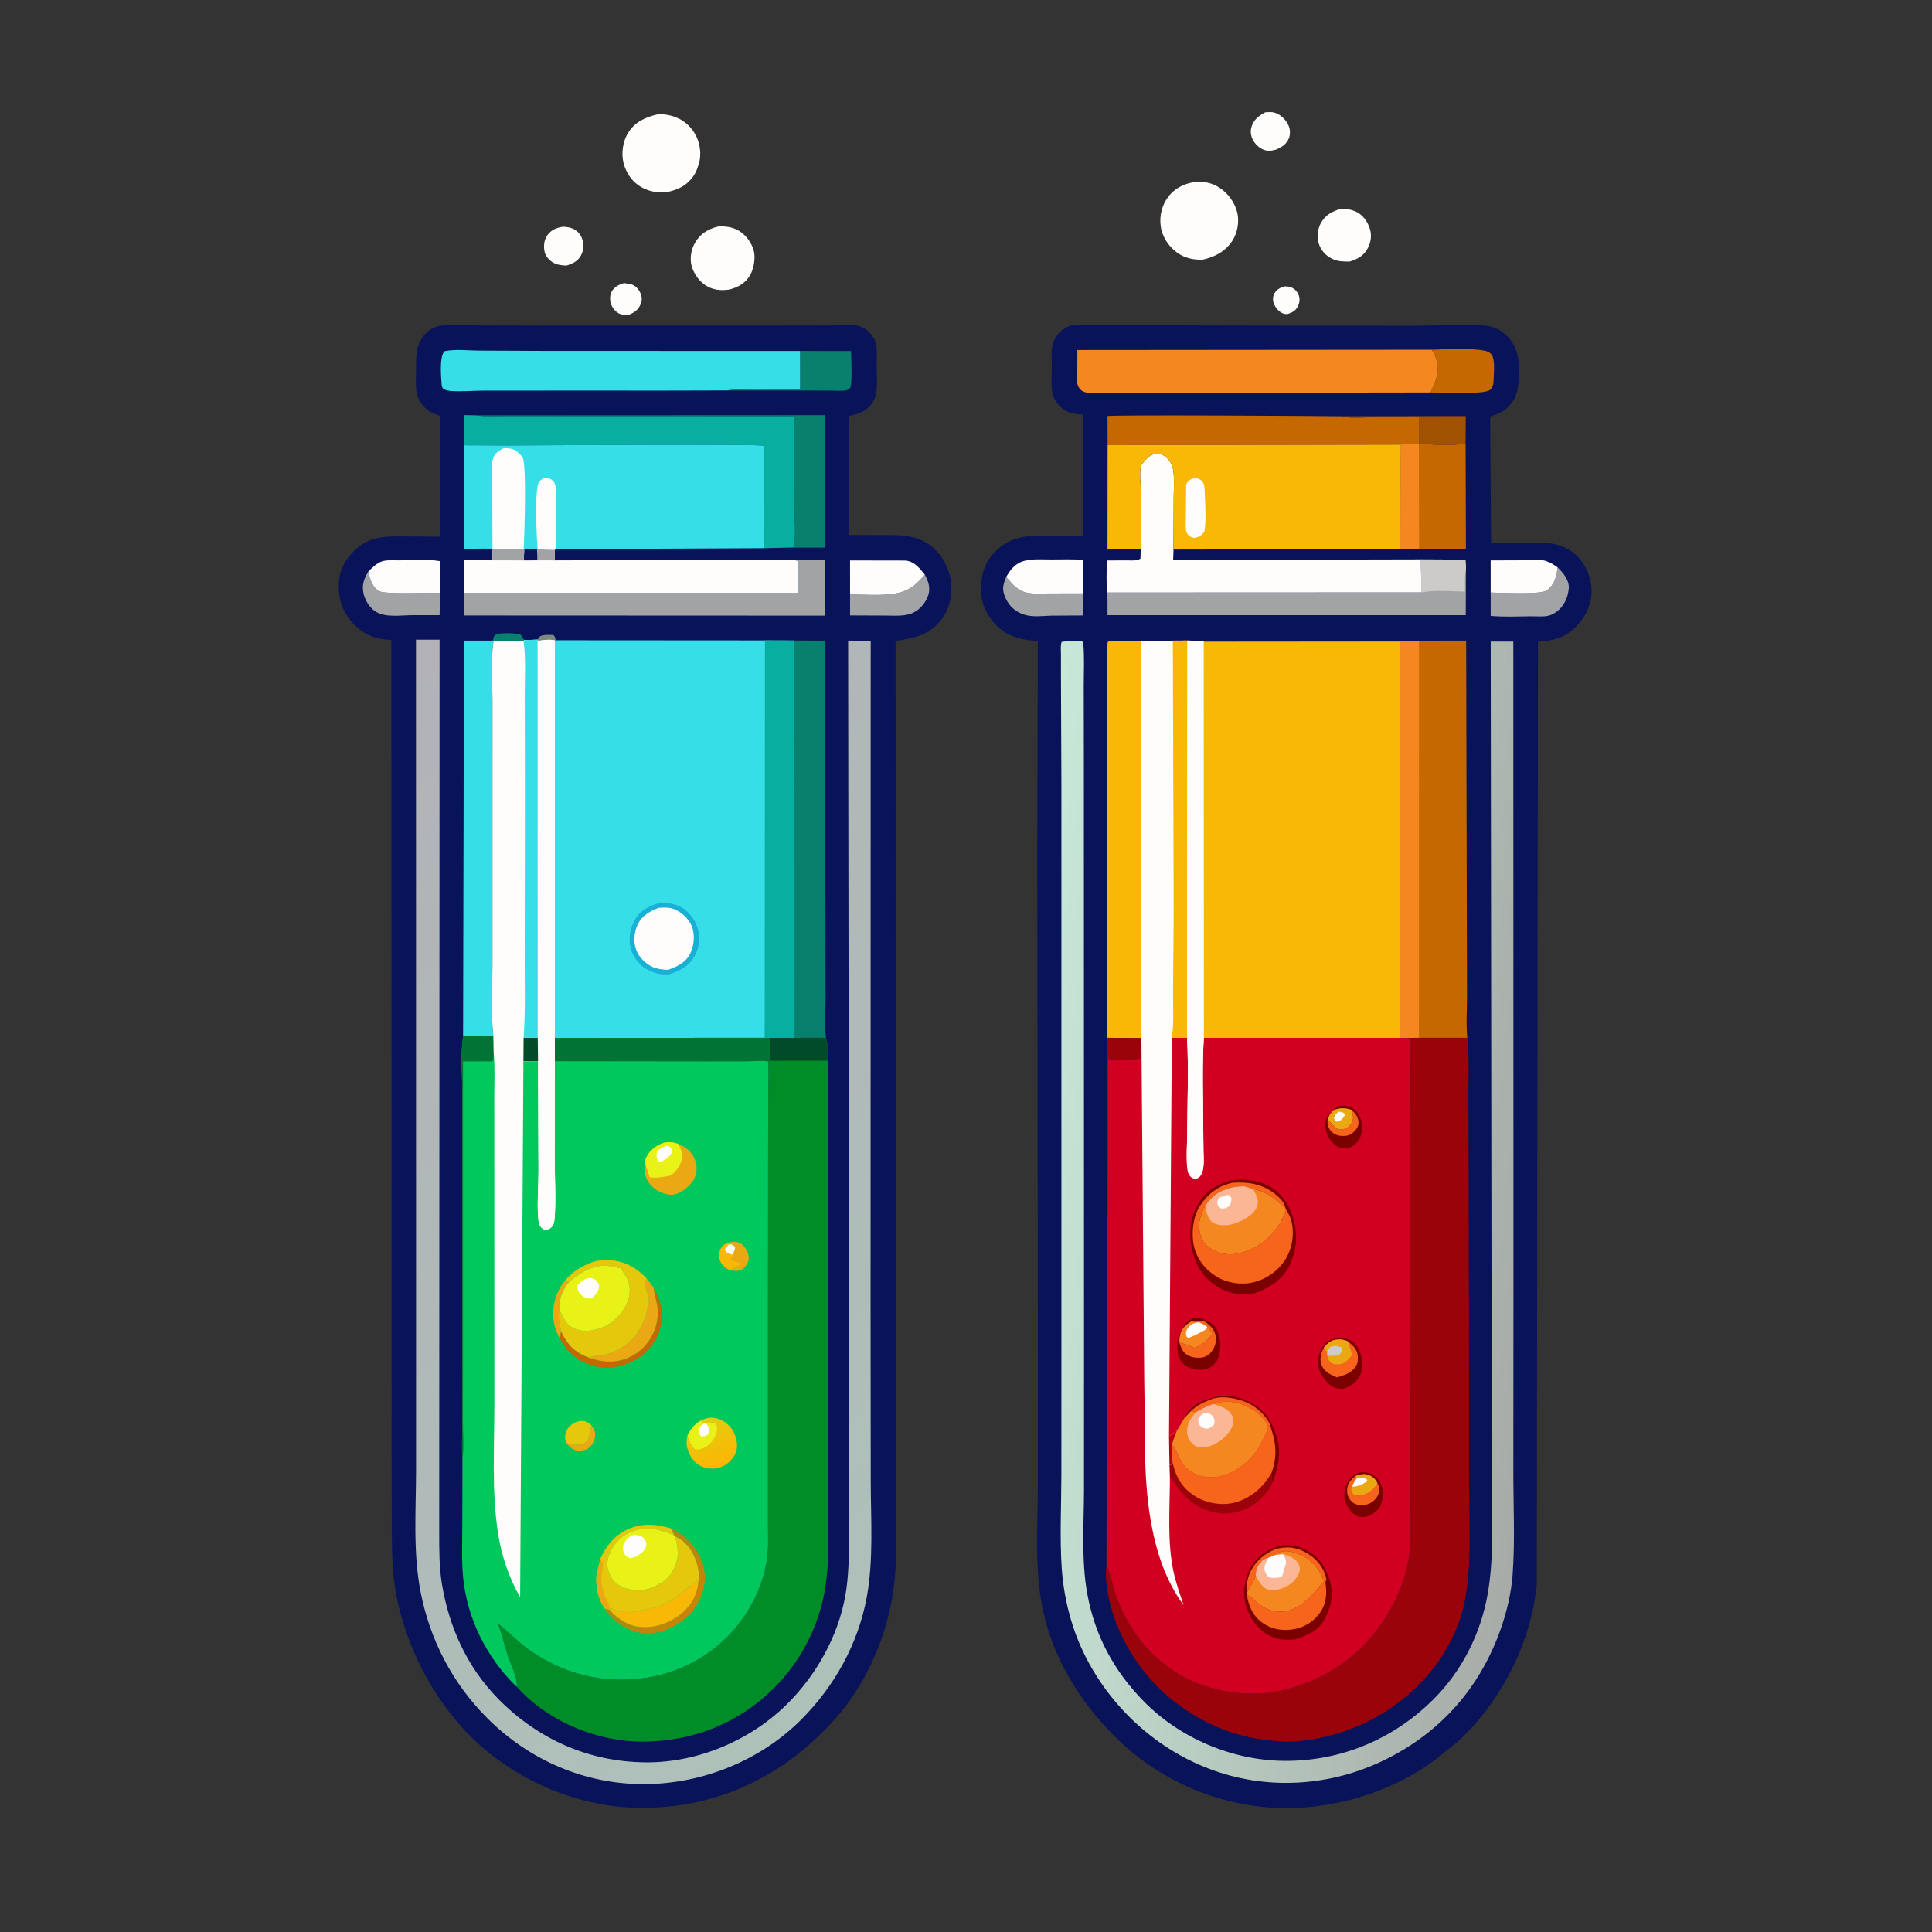
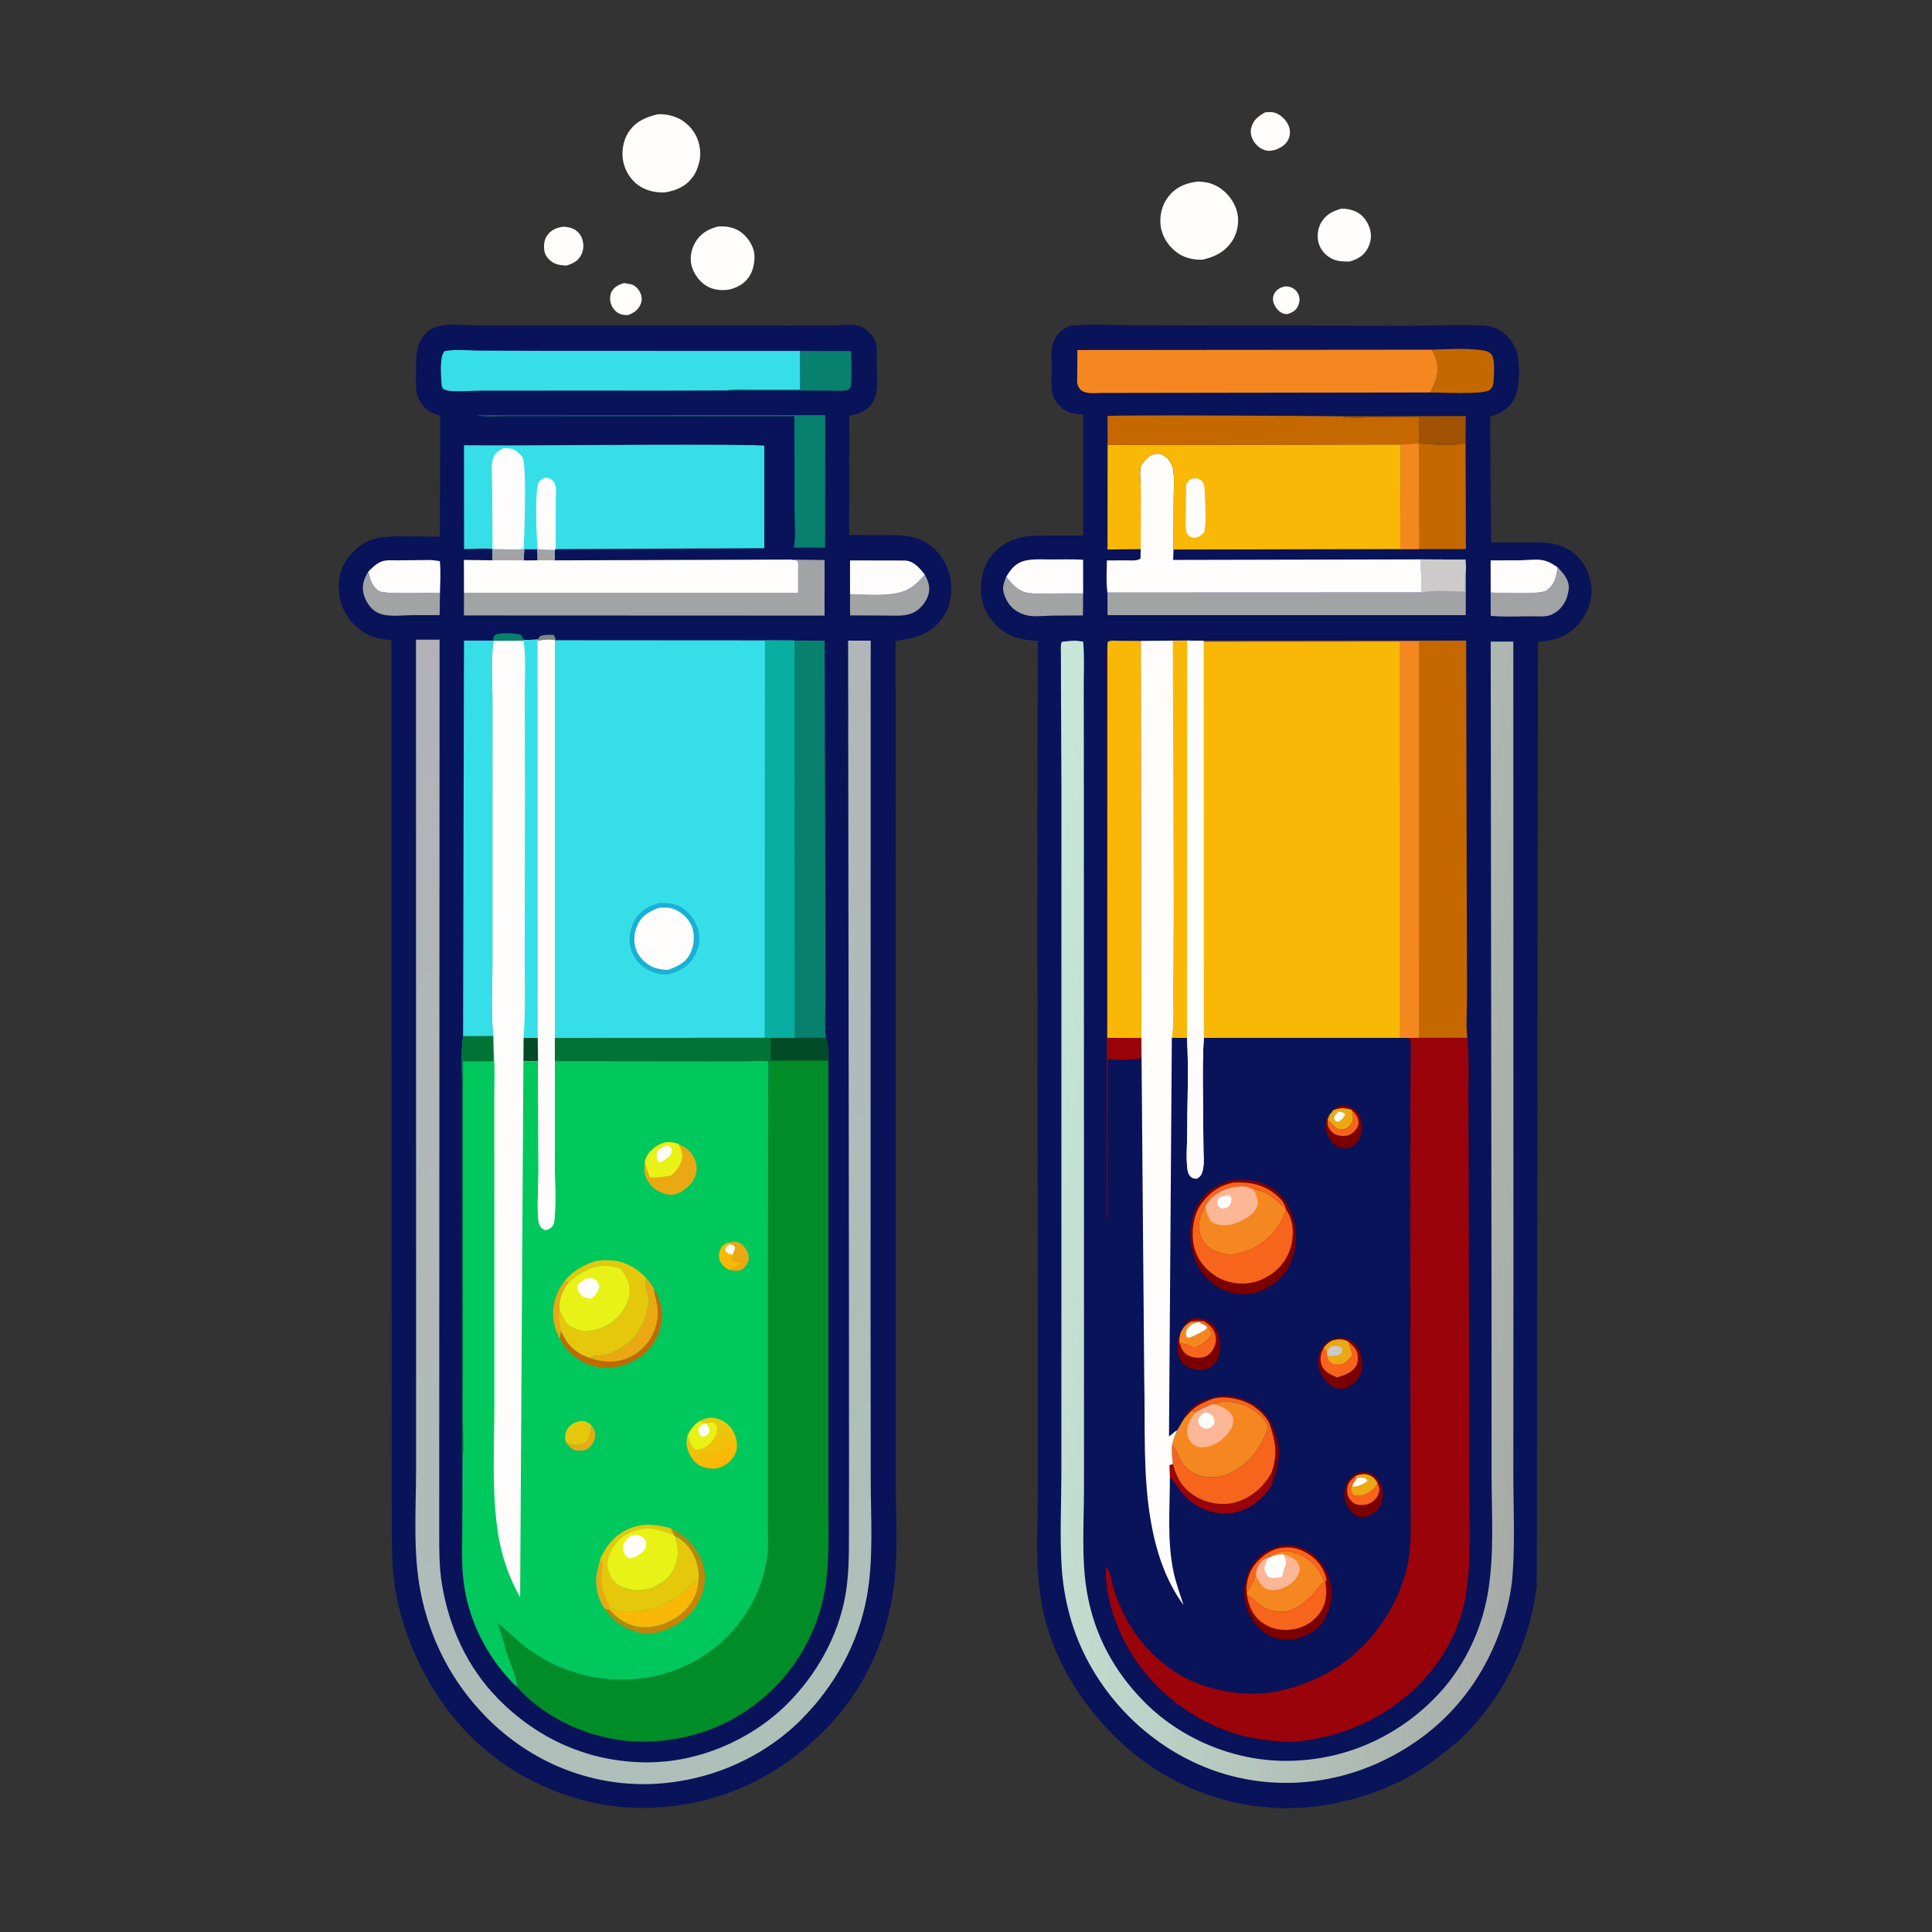
<svg xmlns="http://www.w3.org/2000/svg" width="300" height="300">
  <rect width="100%" height="100%" fill="#333333" stroke="none" />
  <path fill="#FEFDFC" transform="scale(0.293 0.293)" d="M681.001 151.75C682.28 151.796 683.341 151.879 684.53 152.394C686.343 153.18 687.715 154.794 688.356 156.659C689.004 158.543 688.696 160.538 687.843 162.292C686.622 164.804 684.775 165.595 682.25 166.483C681.21 166.422 680.178 166.341 679.25 165.815C677.02 164.551 675.272 162.167 674.74 159.654C674.445 158.261 674.748 156.452 675.53 155.252C676.832 153.251 678.75 152.271 681.001 151.75Z" />
  <path fill="#FEFDFC" transform="scale(0.293 0.293)" d="M330.787 150.019L334.53 150.669C336.533 151.265 338.272 153.013 339.177 154.854C340.162 156.859 340.444 158.906 339.592 161.015C338.227 164.396 336.068 165.664 332.866 167.001C331.558 166.999 329.985 166.875 328.75 166.436C326.399 165.599 324.53 163.285 323.756 160.968C323.16 159.182 323.155 156.459 324.042 154.75C325.452 152.032 327.968 150.799 330.787 150.019Z" />
  <path fill="#FEFDFC" transform="scale(0.293 0.293)" d="M670.564 59.493C672.15 59.419 673.935 59.217 675.471 59.694C678.878 60.75 681.584 63.519 682.978 66.744C683.807 68.662 683.838 71.412 683.038 73.351C681.741 76.498 679.173 78.078 676.174 79.32C674.633 79.675 673.012 80.138 671.427 79.844C668.378 79.279 665.82 77.24 664.25 74.604C662.989 72.487 662.517 69.958 663.163 67.552C664.258 63.47 667.047 61.42 670.564 59.493Z" />
  <path fill="#FEFDFC" transform="scale(0.293 0.293)" d="M298.352 120.148C300.193 120.274 301.912 120.44 303.622 121.19C305.823 122.155 307.676 124.168 308.471 126.437C309.522 129.443 309.395 132.586 307.869 135.392C306.169 138.519 303.402 139.779 300.148 140.747C297.764 140.608 295.076 140.395 293 139.077C291.043 137.835 289.184 135.87 288.639 133.562C287.969 130.729 288.259 127.226 289.979 124.806C292.177 121.714 294.757 120.764 298.352 120.148Z" />
  <path fill="#FEFDFC" transform="scale(0.293 0.293)" d="M710.817 110.585C713.483 110.531 715.983 110.998 718.43 112.088C722.097 113.719 724.593 117.144 725.855 120.865C727.128 124.62 726.617 128.319 724.755 131.75C722.657 135.617 719.319 137.402 715.27 138.616C711.921 138.596 709.124 138.65 706.031 137.173C702.572 135.52 700.025 132.67 698.869 129C697.818 125.662 698.285 121.316 699.995 118.25C702.497 113.763 706.107 111.968 710.817 110.585Z" />
  <path fill="#FEFDFC" transform="scale(0.293 0.293)" d="M380.557 120.046C384.413 119.825 387.94 120.241 391.35 122.166C395.183 124.33 398.373 128.679 399.472 132.892C400.479 136.757 399.486 142.477 397.501 145.859C395.067 150.007 391.121 152.345 386.533 153.427C382.509 154.062 378.583 153.789 374.952 151.829C371.001 149.696 367.731 145.327 366.551 141C365.436 136.91 366.271 132.245 368.36 128.607C371.115 123.81 375.337 121.342 380.557 120.046Z" />
  <path fill="#FEFDFC" transform="scale(0.293 0.293)" d="M635.125 96.195C639.381 96.473 642.43 97.059 646.115 99.373C650.804 102.318 654.434 107.358 655.715 112.725C656.875 117.583 655.785 123.556 653.027 127.703C649.179 133.49 643.759 136.188 637.162 137.66C632.114 137.644 627.83 136.834 623.668 133.763C619.182 130.453 615.829 125.314 615.114 119.75C614.397 114.18 615.828 108.464 619.329 104.035C623.361 98.933 628.857 96.828 635.125 96.195Z" />
  <path fill="#FEFDFC" transform="scale(0.293 0.293)" d="M348.449 60.594C352.891 60.246 357.759 61.459 361.519 63.821C366.047 66.665 369.514 71.563 370.572 76.799L370.692 77.426C371.323 80.431 371.242 83.834 370.342 86.785L370.113 87.5C369.521 89.396 368.927 91.124 367.828 92.798C364.067 98.524 359.105 100.728 352.61 101.966C348.156 102.195 343.724 101.375 339.825 99.147C335.056 96.422 331.819 91.697 330.472 86.421C329.141 81.204 330.071 74.793 332.963 70.25C336.642 64.472 342.057 62.133 348.449 60.594Z" />
  <path fill="#081359" transform="scale(0.293 0.293)" d="M566.915 172.645C577.71 171.56 589.195 172.357 600.072 172.379L664.062 172.525L747.023 172.644C760.143 172.634 773.694 171.844 786.75 172.525C789.084 172.646 791.314 173.318 793.423 174.314C798.556 176.741 801.962 181.022 803.728 186.365C805.678 192.265 805.495 205.387 802.794 210.768C799.86 216.614 795.679 218.915 789.704 220.728L790.224 287.535L808.636 287.534C818.2 287.548 826.516 286.942 834.39 293.407C839.703 297.77 842.793 304.45 843.384 311.25C844.003 318.383 841.302 325.143 836.696 330.495C830.553 337.632 824.18 339.432 815.051 340.118L814.431 839.715C811.349 869.991 796.936 899.002 775.385 920.382C772.226 923.517 768.4 926.282 764.945 929.107C742.676 947.855 710.953 958.22 682.069 958.244C647.812 958.274 614.97 944.374 590.751 920.239C572.059 901.612 557.681 878.12 552.462 852.045C548.192 830.71 550.014 808.718 550.028 787.107L550.022 696.489L549.704 453.835L550.019 339.641C543.499 339.369 536.956 338.194 531.509 334.37C526.138 330.6 521.682 324.279 520.452 317.781L520.317 317.007C520.079 315.694 519.927 314.437 519.902 313.098C519.756 305.053 521.681 298.013 527.521 292.2C535.961 283.798 545.186 283.858 556.261 283.815L574.069 283.83L574.065 219.679C571.653 219.549 569.321 219.328 567 218.615C563.452 217.525 560.526 214.651 558.847 211.393C558.303 210.338 557.781 209.123 557.614 207.938C557.008 203.642 557.417 198.694 557.429 194.306C557.44 190.308 556.81 185.131 558.242 181.376L558.505 180.75C560.13 176.737 563.053 174.401 566.915 172.645Z" />
  <path fill="#990309" transform="scale(0.293 0.293)" d="M586.615 646.766L586.567 625.291L586.597 584.248L586.579 459.205L586.592 381.038L586.575 356.867C586.575 352.029 586.323 347.047 586.894 342.243L586.824 550.01L604.907 550.065L604.98 560.785L604.115 560.933C598.842 561.795 592.358 561.937 587.062 561.125L586.998 620.776L586.973 636.755C586.965 640.032 587.211 643.536 586.615 646.766Z" />
  <path fill="#A05200" transform="scale(0.293 0.293)" d="M711.208 220.603L776.789 220.496L776.707 234.884C768.676 236.616 760.082 235.609 751.991 234.997L751.986 220.836L729.348 220.984C723.898 221.047 716.347 222.053 711.208 220.603Z" />
  <path fill="#A1A3A4" transform="scale(0.293 0.293)" d="M533.252 305.746C535.316 308.064 537.348 310.764 540.026 312.379L540.633 312.752C544.786 315.186 550.483 314.496 555.132 314.508L574.023 314.484L573.932 326.174L557.531 326.257C552.84 326.377 547.338 327.176 542.831 325.748C538.374 324.336 534.947 321.419 533.008 317.141C530.896 312.481 531.344 310.454 533.252 305.746Z" />
  <path fill="#A1A3A4" transform="scale(0.293 0.293)" d="M825.515 300.699C828.38 303.583 831.478 307.142 831.424 311.476C831.415 312.168 831.278 312.823 831.154 313.5L831.029 314.219C830.285 318.152 827.913 322.275 824.5 324.485C823.329 325.242 821.849 326.036 820.475 326.338C817.74 326.941 814.037 326.578 811.191 326.609C804.174 326.685 796.999 327.018 790.011 326.399L790.001 314.027C795.317 314.06 816.464 315.317 819.75 312.848C824.006 309.649 824.78 305.642 825.515 300.699Z" />
  <path fill="#FEFDFC" transform="scale(0.293 0.293)" d="M790.001 314.027L789.987 296.996L805.692 296.937C809.751 296.841 815.11 296.042 818.967 297.2L819.5 297.377C821.779 298.112 823.561 299.36 825.515 300.699C824.78 305.642 824.006 309.649 819.75 312.848C816.464 315.317 795.317 314.06 790.001 314.027Z" />
  <path fill="#FEFDFC" transform="scale(0.293 0.293)" d="M533.252 305.746C535.508 301.799 538.229 298.403 542.848 297.223C547.248 296.099 552.204 296.493 556.717 296.492C562.455 296.491 568.302 296.292 574.025 296.661L574.023 314.484L555.132 314.508C550.483 314.496 544.786 315.186 540.633 312.752L540.026 312.379C537.348 310.764 535.316 308.064 533.252 305.746Z" />
  <path fill="#C56800" transform="scale(0.293 0.293)" d="M758.748 185.331C767.03 185.088 775.606 184.478 783.858 185.422C786.064 185.675 788.395 185.832 790.081 187.432C792.536 189.76 791.68 197.348 791.604 200.646C791.554 202.803 791.451 205.135 789.626 206.63C786.408 209.266 763.434 208.007 758.157 207.994C759.358 205.034 760.974 202.111 761.562 198.953C762.458 194.136 761.493 189.389 758.748 185.331Z" />
  <path fill="#A1A3A4" transform="scale(0.293 0.293)" d="M752.938 296.444L776.618 296.569C776.716 298.235 776.991 300.067 776.882 301.722L776.79 325.997L586.947 326.001L586.911 314.026L753.411 313.957L752.938 296.444Z" />
  <path fill="#CDCBCA" transform="scale(0.293 0.293)" d="M752.938 296.444L776.618 296.569C776.716 298.235 776.991 300.067 776.882 301.722L776.791 302.132C776.068 305.744 776.402 309.817 776.412 313.505C769.195 313.502 760.42 312.533 753.411 313.957L752.938 296.444Z" />
  <path fill="#F9B805" transform="scale(0.293 0.293)" d="M586.894 342.243L587.008 340.25C588.566 339.189 590.567 339.595 592.436 339.607L604.611 339.677L604.907 550.065L586.824 550.01L586.894 342.243Z" />
  <path fill="#FEFDFC" transform="scale(0.293 0.293)" d="M604.529 291.017L604.557 259.324C604.543 255.896 603.82 250.52 604.579 247.257C604.87 246.007 606.998 243.726 607.96 242.814C609.686 241.176 611.347 240.384 613.76 240.49C615.851 240.581 617.682 241.744 619.009 243.305C620.363 244.896 621.269 246.486 621.65 248.552C622.535 253.339 622.036 258.924 622.023 263.819L621.915 291.243L621.732 296.739L752.938 296.444L753.411 313.957L586.911 314.026C586.131 308.462 586.539 302.613 586.598 297.002L597.96 296.989C599.958 296.979 602.782 297.314 604.41 296L604.529 291.017Z" />
  <path fill="#F58720" transform="scale(0.293 0.293)" d="M758.157 207.994L583.549 208.25C580.235 208.299 575.075 209.006 572.578 206.424C571.875 205.697 571.416 204.871 571.111 203.903C570.616 202.337 570.919 199.939 570.918 198.252L570.967 185.492L758.748 185.331C761.493 189.389 762.458 194.136 761.562 198.953C760.974 202.111 759.358 205.034 758.157 207.994Z" />
  <path fill="#C56800" transform="scale(0.293 0.293)" d="M586.989 235.909L586.939 220.495C588.141 219.759 699.386 220.42 711.208 220.603C716.347 222.053 723.898 221.047 729.348 220.984L751.986 220.836L751.991 234.997C760.082 235.609 768.676 236.616 776.707 234.884L776.889 291.016L752.05 291.002L742.106 291.002L742.391 235.61L586.989 235.909Z" />
  <path fill="#F58720" transform="scale(0.293 0.293)" d="M742.391 235.61L751.939 235.038L752.05 291.002L742.106 291.002L742.391 235.61Z" />
  <path fill="#C56800" transform="scale(0.293 0.293)" d="M637.848 339.647L777.009 339.493L777.348 484.227L777.465 528.399C777.481 535.43 776.873 543.059 777.625 550.02L751.984 550L745.896 550.056L742.048 550.034L742.03 339.983L637.927 340.07L637.848 339.647Z" />
  <path fill="#F58720" transform="scale(0.293 0.293)" d="M742.03 339.983L752.018 339.933L751.984 550L745.896 550.056L742.048 550.034L742.03 339.983Z" />
  <path fill="#F9B805" transform="scale(0.293 0.293)" d="M586.989 235.909L742.391 235.61L742.106 291.002L621.915 291.243L622.023 263.819C622.036 258.924 622.535 253.339 621.65 248.552C621.269 246.486 620.363 244.896 619.009 243.305C617.682 241.744 615.851 240.581 613.76 240.49C611.347 240.384 609.686 241.176 607.96 242.814C606.998 243.726 604.87 246.007 604.579 247.257C603.82 250.52 604.543 255.896 604.557 259.324L604.529 291.017L586.938 291.219L586.989 235.909Z" />
  <path fill="#FEFDFC" transform="scale(0.293 0.293)" d="M631.554 253.75C632.495 253.54 633.536 253.569 634.5 253.516C635.586 253.972 636.418 254.286 637.211 255.2C638.529 256.718 638.411 260.038 638.492 261.967C638.746 268.06 639.271 274.95 638.419 281C638.186 282.651 636.518 283.602 635.25 284.46C634.438 284.734 633.381 285.091 632.5 284.99C631.047 284.823 630.317 284.101 629.386 283.09C628.025 281.611 628.454 277.533 628.442 275.519L628.609 256.75C629.401 255.2 630.08 254.651 631.554 253.75Z" />
  <path fill="#990309" transform="scale(0.293 0.293)" d="M751.984 550L777.625 550.02C778.871 561.84 777.991 574.293 778.233 586.213L778.488 698.598L778.533 785.435C778.583 805.746 780.04 826.02 776.706 846.175C774.41 860.05 767.638 874.244 758.838 885.119C740.995 907.17 715.535 920.194 687.411 922.866C682.192 923.362 676.935 922.818 671.75 922.241C651.932 920.035 634.388 911.926 619.124 899.131C601.562 884.409 588.182 860.704 586.243 837.698C586.028 835.15 585.95 832.496 586.404 829.971L586.543 830.237C588.855 834.306 589.353 839.775 590.93 844.251C597.197 862.042 607.029 875.728 622.885 886.135C637.796 895.922 659.902 899.885 677.325 896.264C700.906 891.363 720.566 878.472 733.709 858.145C740.616 847.462 745.353 835.99 746.923 823.317C747.93 815.181 747.533 806.791 747.531 798.606L747.496 759.915L747.406 631.162L747.498 575.176L747.573 559.723C747.586 556.755 747.913 553.51 747.295 550.616L745.896 550.056L751.984 550Z" />
  <defs>
    <linearGradient id="gradient_0" gradientUnits="userSpaceOnUse" x1="818.579" y1="650.143" x2="535.407" y2="622.373">
      <stop offset="0" stop-color="#A7ABA7" />
      <stop offset="1" stop-color="#C7E8D8" />
    </linearGradient>
  </defs>
  <path fill="url(#gradient_0)" transform="scale(0.293 0.293)" d="M566.799 339.69L569.75 339.548C570.301 339.569 573.748 339.882 574.025 340.122C574.189 340.265 574.069 340.555 574.089 340.771C574.767 348.352 574.347 356.244 574.347 363.859L574.407 403.609L574.488 709.329L574.477 789.639C574.43 807.667 572.992 826.964 576.233 844.741C580.271 866.888 590.381 885.56 606.105 901.605C625.333 921.226 653.097 932.943 680.5 933.193C710.505 933.467 738.463 921.76 759.746 900.518C774.803 885.49 784.77 865.672 788.426 844.708C792.047 823.945 790.491 802.681 790.475 781.726L790.462 689.566L790.015 340.008L802.003 340.009L802.009 355.25L802.071 677.48L802.018 779.766C802.004 797.993 802.96 816.808 801.595 834.965C800.914 844.011 798.601 853.812 795.653 862.383C784.783 893.995 763.698 918.153 733.508 932.843C705.596 946.425 673.243 948.767 643.877 938.519C613.409 927.887 588.047 904.64 574.136 875.586C567.527 861.784 563.691 846.165 562.669 830.901C561.584 814.695 562.456 798.309 562.487 782.07L562.509 691.592L562.506 415.195L562.269 359.318L562.26 346.623C562.258 344.591 561.948 342.097 562.632 340.168L566.799 339.69Z" />
  <path fill="#F9B805" transform="scale(0.293 0.293)" d="M637.927 340.07L742.03 339.983L742.048 550.034L637.971 550.03L637.927 340.07Z" />
-   <path fill="#D10020" transform="scale(0.293 0.293)" d="M621.559 339.51L629.283 339.469L637.848 339.647L637.927 340.07L637.971 550.03L742.048 550.034L745.896 550.056L747.295 550.616C747.913 553.51 747.586 556.755 747.573 559.723L747.498 575.176L747.406 631.162L747.496 759.915L747.531 798.606C747.533 806.791 747.93 815.181 746.923 823.317C745.353 835.99 740.616 847.462 733.709 858.145C720.566 878.472 700.906 891.363 677.325 896.264C659.902 899.885 637.796 895.922 622.885 886.135C607.029 875.728 597.197 862.042 590.93 844.251C589.353 839.775 588.855 834.306 586.543 830.237L586.404 829.971L586.615 646.766C587.211 643.536 586.965 640.032 586.973 636.755L586.998 620.776L587.062 561.125C592.358 561.937 598.842 561.795 604.115 560.933L604.98 560.785L604.907 550.065L604.611 339.677L621.559 339.51Z" />
  <path fill="#7B0000" transform="scale(0.293 0.293)" d="M627.704 751.5C629.862 746.665 633.642 743.854 638.5 742.035L642 740.967L642.674 740.761C647.026 739.465 652.256 739.359 656.571 740.75C663.883 743.107 669.734 746.825 673.511 753.77C674.98 756.471 675.92 759.315 676.793 762.249C679.105 770.025 677.292 778.774 674.181 786.013L673.893 780.43C676.987 771.646 676.274 764.627 673.267 756.008L673.141 755.472C671.639 750.823 665.972 745.778 661.782 743.75C656.305 741.099 647.547 739.33 641.705 741.637L641 741.937C637.14 743.51 634.26 744.893 631.244 747.767L627.704 751.5Z" />
  <path fill="#990309" transform="scale(0.293 0.293)" d="M619.767 776.467L621.603 775.894C623.652 783.894 627.141 789.412 634.435 793.556C640.311 796.894 648.46 798.061 655 796.121C663.267 793.668 669.761 787.955 673.893 780.43L674.181 786.013C673.446 789.147 669.673 792.754 667.412 794.905C662.398 799.672 655.087 802.353 648.188 802.064C639.093 801.683 631.412 797.342 625.71 790.333C623.802 787.988 622.379 785.363 620.312 783.125L619.989 782.782L619.767 776.467Z" />
  <path fill="#7B0000" transform="scale(0.293 0.293)" d="M706.385 588.437C708.369 586.498 709.598 585.827 712.463 585.937C715.156 586.04 717.797 587.611 719.489 589.669C721.654 592.301 722.123 597.023 721.593 600.246C721.098 603.26 719.484 605.532 716.969 607.266C714.941 608.664 713.172 608.789 710.75 608.381C708.237 607.958 706.064 605.761 704.716 603.712C702.84 600.859 701.841 597.017 702.669 593.633C702.951 592.48 703.833 591.248 704.754 590.517C705.576 589.887 705.906 589.348 706.385 588.437Z" />
  <path fill="#F7641B" transform="scale(0.293 0.293)" d="M716.337 588.181C718.441 590.245 719.882 591.919 719.963 595C720.015 596.991 718.806 598.642 717.398 599.92C715.405 601.731 713.577 602.162 710.905 601.99C708.485 601.835 706.606 600.906 705.059 599.026C703.591 597.242 703.399 595.652 703.596 593.407L707.884 597.636C709.074 598.478 710.649 598.713 712.064 598.401C713.957 597.985 715.313 596.815 716.286 595.167C717.632 592.889 716.926 590.589 716.337 588.181Z" />
  <path fill="#EAA913" transform="scale(0.293 0.293)" d="M706.385 588.437C710.06 587.012 712.598 586.991 716.337 588.181C716.926 590.589 717.632 592.889 716.286 595.167C715.313 596.815 713.957 597.985 712.064 598.401C710.649 598.713 709.074 598.478 707.884 597.636L703.596 593.407L704.754 590.517C705.576 589.887 705.906 589.348 706.385 588.437Z" />
  <path fill="#FEFDFC" transform="scale(0.293 0.293)" d="M709.304 589.25L709.71 589.215C711.171 589.262 711.792 589.556 712.861 590.5C712.459 592.007 711.322 592.898 710.25 593.958L708.5 594.472C707.326 593.605 707.275 593.658 706.95 592.25C707.542 590.779 708.136 590.251 709.304 589.25Z" />
  <path fill="#7B0000" transform="scale(0.293 0.293)" d="M720.733 780.25C722.252 780.129 724.33 780.233 725.787 780.695C728.19 781.457 730.384 783.63 731.531 785.848C733.238 789.153 733.261 793.541 732.008 797C730.7 800.61 727.923 802.17 724.598 803.636C723.048 804.002 720.897 804.221 719.399 803.569C716.689 802.391 714.046 798.918 713.086 796.205C711.982 793.081 712.291 789.326 713.701 786.351C715.268 783.045 717.285 781.407 720.733 780.25Z" />
  <path fill="#F7641B" transform="scale(0.293 0.293)" d="M718.44 782.202C721.186 781.278 723.406 780.742 726.156 782.067C727.824 782.871 729.065 784.164 729.889 785.819C730.486 786.953 730.961 788.197 730.967 789.5C730.977 791.574 729.884 793.505 728.457 794.922C726.467 796.898 724.171 797.678 721.396 797.617C719.002 797.563 717.41 797.022 715.819 795.175C714.077 793.153 713.687 791.005 714.042 788.38C714.402 785.718 716.455 783.786 718.44 782.202Z" />
  <path fill="#EAA913" transform="scale(0.293 0.293)" d="M718.44 782.202C721.186 781.278 723.406 780.742 726.156 782.067C727.824 782.871 729.065 784.164 729.889 785.819C728.811 788.389 726.469 790.46 723.93 791.606C722.016 792.47 719.711 792.639 717.657 792.335C716.651 791.27 716.37 790.681 716.064 789.25L716.54 787.77C717.164 786.199 718.067 784.894 719.005 783.496L718.44 782.202Z" />
  <path fill="#FEFDFC" transform="scale(0.293 0.293)" d="M719.005 783.496C720.863 783.072 722.22 782.677 723.94 783.804L724.547 784.25L724.522 785C722.405 786.539 719.191 788.174 716.54 787.77C717.164 786.199 718.067 784.894 719.005 783.496Z" />
  <path fill="#7B0000" transform="scale(0.293 0.293)" d="M708.928 709.156C710.636 708.871 712.983 709.161 714.582 709.788C716.902 710.698 718.939 712.603 719.981 714.868L720.25 715.486L720.571 716.203C722.094 719.764 722.561 724.892 720.962 728.5C719.189 732.503 715.966 734.621 711.983 736.052C709.671 736.063 707.718 735.799 705.734 734.506C702.361 732.307 699.458 728.347 698.75 724.347C698.093 720.635 699.05 716.366 701.322 713.331C703.294 710.696 705.746 709.669 708.928 709.156Z" />
  <path fill="#F7641B" transform="scale(0.293 0.293)" d="M701.617 714.097C703.083 712.447 704.689 710.834 706.876 710.25C709.289 709.606 712.435 709.778 714.572 711.079C717.184 713.301 719.336 715.106 719.586 718.739C719.756 721.214 719.445 723.393 717.7 725.28C715.101 728.089 712.073 728.929 708.537 729.964C705.033 728.442 701.651 727.075 700.289 723.14C699.193 719.972 700.167 716.932 701.617 714.097Z" />
  <path fill="#EAA913" transform="scale(0.293 0.293)" d="M701.617 714.097C703.083 712.447 704.689 710.834 706.876 710.25C709.289 709.606 712.435 709.778 714.572 711.079L714.619 711.533C714.888 713.786 716.484 716.285 716.392 718.344C714.783 720.188 712.683 722.842 710 722.987C707.902 723.1 706.44 723.109 704.862 721.635C703.887 720.724 703.756 719.737 703.474 718.494L703.368 717.98C703.157 716.042 702.734 715.636 701.617 714.097Z" />
  <path fill="#CDCBCA" transform="scale(0.293 0.293)" d="M703.368 717.98C703.542 716.293 703.701 715.412 704.75 714.059C707.029 712.925 708.401 713.277 710.75 713.968L711.404 715C710.975 716.605 710.976 716.879 709.75 717.963C707.6 718.585 705.684 718.56 703.474 718.494L703.368 717.98Z" />
  <path fill="#7B0000" transform="scale(0.293 0.293)" d="M627.027 703.843C627.995 700.553 630.833 699.243 633.904 698.252C638.202 699.131 641.707 699.886 644.363 703.75C644.895 704.524 645.202 705.378 645.526 706.25L645.79 706.946C647.121 710.722 647.045 717.314 645.067 720.868C643.776 723.19 641.474 725.02 638.917 725.699C635.812 726.524 631.196 725.712 628.5 723.95C626.065 722.359 624.617 719.641 624.174 716.804C623.767 714.188 623.761 711.012 624.605 708.5L624.774 707.987C625.037 707.199 625.275 706.67 625.753 705.982L625.815 705.991L627.027 703.843Z" />
  <path fill="#F7641B" transform="scale(0.293 0.293)" d="M631.427 700.338C633.624 699.843 635.764 700.048 637.994 700.158C640.848 701.988 643.349 704.025 644.145 707.478C644.849 710.536 644.163 713.262 642.403 715.849C641.194 717.627 639.436 719.018 637.278 719.386C634.274 719.898 630.989 719.407 628.495 717.587C626.595 716.2 625.73 713.689 625.023 711.544C627.613 712.221 630.055 712.921 632.448 714.145L632.922 714.392C637.401 712.453 639.711 710.738 642.671 706.765L639.877 703.324C638.502 702.205 636.892 701.466 635.323 700.66C633.913 700.807 632.795 700.615 631.427 700.338Z" />
  <path fill="#F58720" transform="scale(0.293 0.293)" d="M627.027 703.843C628.417 702.274 629.505 701.212 631.427 700.338C632.795 700.615 633.913 700.807 635.323 700.66C636.892 701.466 638.502 702.205 639.877 703.324L642.671 706.765C639.711 710.738 637.401 712.453 632.922 714.392L632.448 714.145C630.055 712.921 627.613 712.221 625.023 711.544C624.881 709.566 625.299 707.9 625.753 705.982L625.815 705.991L627.027 703.843Z" />
  <path fill="#FEFDFC" transform="scale(0.293 0.293)" d="M635.323 700.66C636.892 701.466 638.502 702.205 639.877 703.324C639.307 704.046 638.77 704.911 637.897 705.292C635.461 706.356 631.992 708.689 629.5 709.006L628.796 708.25C628.456 706.864 628.354 706.078 628.982 704.75C629.997 702.605 631.696 701.585 633.898 701.004L635.323 700.66Z" />
  <path fill="#F7641B" transform="scale(0.293 0.293)" d="M631.244 747.767C634.26 744.893 637.14 743.51 641 741.937L641.705 741.637C647.547 739.33 656.305 741.099 661.782 743.75C665.972 745.778 671.639 750.823 673.141 755.472L673.267 756.008C676.274 764.627 676.987 771.646 673.893 780.43C669.761 787.955 663.267 793.668 655 796.121C648.46 798.061 640.311 796.894 634.435 793.556C627.141 789.412 623.652 783.894 621.603 775.894C621.104 772.457 620.981 769.316 621.144 765.848C623.213 767.77 623.868 770.276 625.047 772.75C627.285 777.447 630.453 780.134 635.369 781.834C641.125 783.824 647.317 782.913 652.724 780.282C662.507 775.521 668.666 766.497 672.064 756.483C671.984 756.024 671.978 755.855 671.755 755.38C669.026 749.577 662.642 745.499 656.666 743.802C653.621 742.937 649.042 742.389 645.973 743.331C644.873 743.669 643.924 743.843 642.79 744.021C640.044 745.183 637.409 746.305 634.842 747.833L633.828 748.413L631.244 747.767Z" />
  <path fill="#F58720" transform="scale(0.293 0.293)" d="M642.79 744.021C643.924 743.843 644.873 743.669 645.973 743.331C649.042 742.389 653.621 742.937 656.666 743.802C662.642 745.499 669.026 749.577 671.755 755.38C671.978 755.855 671.984 756.024 672.064 756.483C668.666 766.497 662.507 775.521 652.724 780.282C647.317 782.913 641.125 783.824 635.369 781.834C630.453 780.134 627.285 777.447 625.047 772.75C623.868 770.276 623.213 767.77 621.144 765.848C621.75 763.074 622.705 760.653 623.812 758.051L627.704 751.5L631.244 747.767L633.828 748.413L634.842 747.833C637.409 746.305 640.044 745.183 642.79 744.021Z" />
  <path fill="#FAB695" transform="scale(0.293 0.293)" d="M642.79 744.021L646.197 745.119C649.165 746.146 651.855 747.76 653.218 750.713C653.936 752.27 653.476 755.215 652.724 756.71C650.436 761.265 645.625 765.119 640.75 766.501C638.484 767.144 635.241 767.456 633.183 766.081C630.837 764.512 629.469 762.275 629.118 759.483C628.981 758.393 629.095 757.492 629.311 756.428L629.434 755.795C630.053 752.937 631.991 750.608 633.828 748.413L634.842 747.833C637.409 746.305 640.044 745.183 642.79 744.021Z" />
  <path fill="#FEFDFC" transform="scale(0.293 0.293)" d="M638.279 748.75L638.728 748.657C640.47 748.522 641.835 749.604 642.992 750.75C643.61 752.47 643.819 752.889 643.504 754.75C642.466 756.052 641.768 756.456 640.25 757.144C638.881 757.173 637.964 757.102 636.828 756.25C635.141 754.985 635.128 754.174 635.03 752.25C635.848 750.45 636.58 749.747 638.279 748.75Z" />
  <path fill="#7B0000" transform="scale(0.293 0.293)" d="M679.086 818.979C682.283 818.879 685.621 818.747 688.672 819.873C695.243 822.299 699.893 826.393 702.879 832.737L703.166 833.362C705.815 839.014 706.656 845.442 704.761 851.489L704.511 852.25C703.914 854.137 703.175 855.902 702.27 857.663C698.868 864.287 692.877 866.709 686.208 868.894C683.216 869.004 680.142 869.181 677.202 868.501C671.447 867.169 666.326 862.868 663.326 857.862C660.208 852.658 658.365 845.576 659.797 839.543C660.382 837.079 660.771 834.648 661.945 832.361C666.039 824.384 670.903 821.5 679.086 818.979Z" />
  <path fill="#F7641B" transform="scale(0.293 0.293)" d="M679.364 820.312C685.2 819.416 690.126 821.168 694.842 824.562C698.929 827.502 702.203 832.266 702.984 837.25L702.402 838.48C702.834 841.594 703.074 844.12 702.559 847.25L702.448 847.967C701.638 852.668 698.264 857.126 694.439 859.819C689.471 863.317 683.094 864.477 677.139 863.451C672.131 862.588 667.109 859.475 664.351 855.187C662.435 852.208 661.277 848.599 660.811 845.1C665.262 847.848 667.468 851.395 672.841 853.177C675.812 854.163 680.395 854.526 683.383 853.464C689.681 851.225 693.283 847.702 697.582 842.784C698.72 841.482 699.568 839.961 700.966 838.92L701.754 838.355L701.518 837.797C700.916 836.239 700.374 834.775 699.518 833.331C696.066 827.509 691.591 824.569 685.25 822.635C681.975 821.636 679.673 822.05 676.5 823.014L675.312 824.226C674.693 824.497 672.775 825.577 672.219 825.517C669.741 826.03 668.283 827.502 666.948 829.628C665.938 831.238 665.573 832.979 665.508 834.853C664.383 838.28 662.456 841.137 660.677 844.234C660.221 838.525 661.847 832.911 665.566 828.466C668.924 824.454 674.094 820.825 679.364 820.312Z" />
  <path fill="#F58720" transform="scale(0.293 0.293)" d="M676.5 823.014C679.673 822.05 681.975 821.636 685.25 822.635C691.591 824.569 696.066 827.509 699.518 833.331C700.374 834.775 700.916 836.239 701.518 837.797L701.754 838.355L700.966 838.92C699.568 839.961 698.72 841.482 697.582 842.784C693.283 847.702 689.681 851.225 683.383 853.464C680.395 854.526 675.812 854.163 672.841 853.177C667.468 851.395 665.262 847.848 660.811 845.1L660.677 844.234C662.456 841.137 664.383 838.28 665.508 834.853C665.573 832.979 665.938 831.238 666.948 829.628C668.283 827.502 669.741 826.03 672.219 825.517C672.775 825.577 674.693 824.497 675.312 824.226L676.5 823.014Z" />
  <path fill="#FAB695" transform="scale(0.293 0.293)" d="M675.312 824.226L680.057 823.681C682.955 824.526 686.731 825.863 688.149 828.858C688.924 830.495 689.129 831.903 688.399 833.584L688.158 834.107L687.932 834.627C686.332 838.108 682.781 840.643 679.25 841.878C676.988 842.669 672.914 843.149 670.75 841.869C668.257 840.394 666.777 837.336 665.508 834.853C665.573 832.979 665.938 831.238 666.948 829.628C668.283 827.502 669.741 826.03 672.219 825.517C672.775 825.577 674.693 824.497 675.312 824.226Z" />
  <path fill="#FEFDFC" transform="scale(0.293 0.293)" d="M675.312 824.226L680.057 823.681C681.178 825.935 682.004 827.329 681.186 829.802L680.746 831.006L679.368 835.769C676.931 836.093 674.533 836.687 672.187 835.75C670.979 834.217 669.921 832.656 670.161 830.605C670.377 828.755 671.327 827.115 672.219 825.517C672.775 825.577 674.693 824.497 675.312 824.226Z" />
  <path fill="#7B0000" transform="scale(0.293 0.293)" d="M652.208 625.527C659.344 624.643 667.052 625.303 673.317 629.02C679.676 632.792 683.798 639.494 685.65 646.493C687.076 651.88 687.442 658.841 685.814 664.229L685.569 665L683.793 669.875C680.042 677.79 673.463 682.234 665.498 685.217C659.141 686.484 653.395 686.091 647.532 683.223C640.663 679.864 635.455 674.045 633.046 666.76L632.835 666.103C630.006 657.512 629.945 647.737 634.168 639.538C638.299 631.518 643.875 628.241 652.208 625.527Z" />
  <path fill="#F7641B" transform="scale(0.293 0.293)" d="M653.453 626.797C662.492 626.234 670.227 627.744 677.163 633.992C679.246 635.868 680.803 637.817 681.378 640.605C676.102 635.42 671.447 631.513 663.985 630.097L659.277 628.641C655.748 628.847 652.815 629.058 649.5 630.378L648.678 630.697C644.315 632.433 641.102 635.258 638.673 639.239C636.285 643.667 634.833 647.676 635.783 652.75C636.477 656.454 638.047 659.262 641.212 661.469C645.058 664.15 650.815 665.409 655.352 664.441L656.215 664.25C664.575 662.5 671.439 657.858 676.471 651C677.517 649.574 678.449 648.314 679.209 646.709C680.109 644.805 680.931 643.066 681.534 641.033C682.709 642.727 683.686 644.642 684.25 646.632C686.102 653.169 684.975 661.002 681.597 666.81C677.87 673.217 671.211 677.98 663.994 679.63C657.502 681.114 650.149 679.915 644.5 676.425C638.644 672.807 634.195 667.047 632.712 660.283C631.241 653.57 632.275 644.484 636.127 638.75C640.389 632.405 645.923 628.292 653.453 626.797Z" />
  <path fill="#F58720" transform="scale(0.293 0.293)" d="M638.673 639.239C641.102 635.258 644.315 632.433 648.678 630.697L649.5 630.378C652.815 629.058 655.748 628.847 659.277 628.641L663.985 630.097C671.447 631.513 676.102 635.42 681.378 640.605L681.534 641.033C680.931 643.066 680.109 644.805 679.209 646.709C678.449 648.314 677.517 649.574 676.471 651C671.439 657.858 664.575 662.5 656.215 664.25L655.352 664.441C650.815 665.409 645.058 664.15 641.212 661.469C638.047 659.262 636.477 656.454 635.783 652.75C634.833 647.676 636.285 643.667 638.673 639.239Z" />
  <path fill="#FAB695" transform="scale(0.293 0.293)" d="M638.673 639.239C641.102 635.258 644.315 632.433 648.678 630.697L649.5 630.378C652.815 629.058 655.748 628.847 659.277 628.641L663.985 630.097C665.569 632.789 667.296 635.669 666.343 638.943C665.19 642.904 660.82 645.633 657.33 647.236C652.968 649.241 648.122 650.287 643.537 648.363C641.545 647.528 640.493 645.445 639.809 643.522L638.673 639.239Z" />
  <path fill="#FEFDFC" transform="scale(0.293 0.293)" d="M650.378 633.25L650.728 633.274C651.989 633.566 652.004 633.925 652.625 635C652.526 636.737 652.544 637.851 651.25 639.199C650.022 640.478 648.866 640.409 647.25 640.502C646.647 640.085 646.096 639.494 645.55 639C645.23 638.076 644.924 637.714 645.184 636.722C646.064 633.368 648.057 634.747 650.378 633.25Z" />
  <path fill="#FEFDFC" transform="scale(0.293 0.293)" d="M621.559 339.51L629.283 339.469L637.848 339.647L637.927 340.07L637.971 550.03C637.029 565.888 637.643 581.999 637.669 597.891L637.808 610.366C637.928 613.903 638.259 618.252 636.985 621.632C636.397 623.192 635.531 624.041 634.004 624.692C632.659 624.563 631.711 624.366 630.75 623.308C629.686 622.136 629.432 620.597 629.247 619.074C628.551 613.327 629.151 607.035 629.162 601.23C629.193 584.266 630.059 566.933 629.071 550.005L621.032 550.039L619.529 761.146C621.055 760.384 622.131 758.828 623.812 758.051C622.705 760.653 621.75 763.074 621.144 765.848C620.981 769.316 621.104 772.457 621.603 775.894L619.767 776.467L619.989 782.782C620.043 799.658 618.385 816.861 622.039 833.5C623.316 839.313 625.426 844.967 627.217 850.639C617.447 837.216 612.499 821.573 609.75 805.355C605.663 781.243 606.962 755.879 606.408 731.472L604.98 560.785L604.907 550.065L604.611 339.677L621.559 339.51Z" />
-   <path fill="#BF0008" transform="scale(0.293 0.293)" d="M619.529 761.146C621.055 760.384 622.131 758.828 623.812 758.051C622.705 760.653 621.75 763.074 621.144 765.848C620.981 769.316 621.104 772.457 621.603 775.894L619.767 776.467L619.529 761.146Z" />
  <path fill="#F9B805" transform="scale(0.293 0.293)" d="M621.559 339.51L629.283 339.469L629.071 550.005L621.032 550.039C622.216 542.155 621.607 533.568 621.665 525.588L622.008 483.643L621.559 339.51Z" />
  <path fill="#FEFDFC" transform="scale(0.293 0.293)" d="M629.283 339.469L637.848 339.647L637.927 340.07L637.971 550.03C637.029 565.888 637.643 581.999 637.669 597.891L637.808 610.366C637.928 613.903 638.259 618.252 636.985 621.632C636.397 623.192 635.531 624.041 634.004 624.692C632.659 624.563 631.711 624.366 630.75 623.308C629.686 622.136 629.432 620.597 629.247 619.074C628.551 613.327 629.151 607.035 629.162 601.23C629.193 584.266 630.059 566.933 629.071 550.005L629.283 339.469Z" />
  <path fill="#081359" transform="scale(0.293 0.293)" d="M236.475 172.187C241.891 171.885 247.575 172.409 253.022 172.464L285.606 172.546L414.743 172.525L441.679 172.475C445.464 172.445 451.454 171.605 454.99 172.722L455.5 172.901C456.465 173.235 457.393 173.579 458.25 174.152C461.106 176.06 463.557 179.056 464.302 182.441C464.948 185.379 464.562 189.137 464.568 192.191C464.579 197.482 465.238 203.839 464.223 208.965C463.916 210.516 463.108 212.284 462.25 213.605C459.67 217.576 455.372 219.386 450.892 220.215L450.115 220.355L450.002 283.515L467.678 283.55C476.45 283.583 484.902 283.253 492.403 288.611C498.392 292.89 502.602 299.826 503.764 307.084C504.881 314.062 503.626 322.01 499.312 327.75C492.586 336.701 485.066 338.076 474.627 339.677L474.69 683.712L474.689 782.875C474.704 801.256 475.947 820.144 473.993 838.438C471.396 862.744 461.714 887.225 446.415 906.401C439.511 915.055 431.31 922.831 422.708 929.769C398.341 948.647 370.85 958.072 340.029 958.101C306.618 958.132 272.65 943.526 249.123 919.931C229.353 900.105 215.282 872.664 210.001 845.213C208.009 834.861 207.762 824.196 207.639 813.681L207.556 780.013L207.536 686.727L207.43 339.215C199.278 338.665 193.572 336.857 187.634 330.943C182.052 325.383 179.52 318.239 179.53 310.455C179.539 303.032 182.551 296.932 187.783 291.833C195.887 283.935 204.538 284.227 215.089 284.277L233.091 284.426L233.32 220.391C231.117 219.62 228.616 218.872 226.75 217.443C223.508 214.962 221.073 211.048 220.615 206.94C220.241 203.595 220.474 199.986 220.499 196.617C220.552 189.631 220.055 183.389 224.803 177.633C227.999 173.758 231.738 172.681 236.475 172.187Z" />
  <path fill="#7D897E" transform="scale(0.293 0.293)" d="M284.91 339.025C285.925 337.424 285.915 337.03 287.864 336.665C289.599 336.34 291.49 336.477 293.25 336.509C294.231 337.449 294.194 338.005 294.488 339.306L294.018 339.328C290.989 338.683 287.956 339.24 284.923 339.613L284.91 339.025Z" />
  <path fill="#07806E" transform="scale(0.293 0.293)" d="M261.171 339.493L261.889 336.963C262.449 336.494 262.449 336.428 263.25 336.133C265.573 335.28 273.813 335.453 276.045 336.438C276.512 337.364 276.827 338.127 277.613 338.828L278.073 339.179L277.449 339.565L261.567 339.644L261.171 339.493Z" />
  <path fill="#A1A3A4" transform="scale(0.293 0.293)" d="M233.171 314.12L232.986 326.004L217.637 326.022C211.957 326.127 204.653 327.239 199.518 324.389C196.129 322.507 193.472 318.246 192.644 314.517C191.68 310.18 192.857 306.597 195.174 302.956C196.306 307.128 197.079 311.149 201.197 313.38C204.142 314.974 228.097 314.098 233.171 314.12Z" />
  <path fill="#A1A3A4" transform="scale(0.293 0.293)" d="M450.497 315.035C457.832 315.046 466.018 315.767 473.243 314.72L474 314.6C481.387 313.465 485.46 310.077 490.115 304.51C492.005 308.112 493.219 311.438 491.926 315.466C490.68 319.349 487.525 323.056 483.825 324.782C479.579 326.762 473.934 326.224 469.334 326.222L450.496 326.145L450.497 315.035Z" />
  <path fill="#07806E" transform="scale(0.293 0.293)" d="M424.008 186.004L451.038 186.012C451.076 192.185 451.777 199.315 450.75 205.362C450.016 206.067 449.769 206.51 448.755 206.768C446.37 207.373 443.089 207.005 440.605 207.006L424.446 206.95L385.302 206.926C389.369 206.041 394.24 206.536 398.424 206.528L424.037 206.475L424.008 186.004Z" />
  <path fill="#FEFDFC" transform="scale(0.293 0.293)" d="M195.174 302.956C197.257 300.857 199.235 298.791 202.037 297.651C204.565 296.622 208.282 296.982 210.999 296.959L227.014 296.791C229.052 296.783 231.082 297.069 233.095 297.36C233.664 302.902 233.305 308.557 233.171 314.12C228.097 314.098 204.142 314.974 201.197 313.38C197.079 311.149 196.306 307.128 195.174 302.956Z" />
  <path fill="#FEFDFC" transform="scale(0.293 0.293)" d="M450.497 315.035L450.49 297.002L479.85 297.058C484.52 297.439 487.376 301.146 490.115 304.51C485.46 310.077 481.387 313.465 474 314.6L473.243 314.72C466.018 315.767 457.832 315.046 450.497 315.035Z" />
  <path fill="#07806E" transform="scale(0.293 0.293)" d="M252.73 220.106L437.345 220.015L437.262 290.199L420.172 290.224L420.136 290.167L420.849 289.729C421.834 282.936 421.039 274.969 421.034 268.011L420.985 220.588L301.785 220.552L269.039 220.523C263.951 220.516 258.182 221.051 253.176 220.191L252.73 220.106Z" />
  <path fill="#A1A3A4" transform="scale(0.293 0.293)" d="M418.88 296.549L437.008 296.781L436.996 326.257L245.876 326.175L245.883 314.117L422.997 314.12L423.005 302.065C423.006 300.365 423.334 298.586 422.5 297.089L418.88 296.549Z" />
  <path fill="#36DFE8" transform="scale(0.293 0.293)" d="M261.171 339.493L261.567 339.644C260.036 350.031 261.005 361.417 261.009 371.946L260.997 434.639L260.999 509.891C261.002 522.723 260.035 536.435 261.488 549.137L245.42 549.174L245.893 339.498L261.171 339.493Z" />
  <path fill="#FEFDFC" transform="scale(0.293 0.293)" d="M277.531 290.852L277.842 291.014L284.652 291.099L284.941 291.072L294.059 291.436L294.035 296.972L418.88 296.549L422.5 297.089C423.334 298.586 423.006 300.365 423.005 302.065L422.997 314.12L245.883 314.117L245.847 296.739L260.952 296.95L261.012 290.945C266.286 290.975 272.345 291.535 277.531 290.852Z" />
  <path fill="#081359" transform="scale(0.293 0.293)" d="M277.842 291.014L284.652 291.099C284.915 293.083 284.932 294.961 284.894 296.96L277.559 296.98L277.842 291.014Z" />
  <path fill="#A1A3A4" transform="scale(0.293 0.293)" d="M284.941 291.072L294.059 291.436L294.035 296.972L284.894 296.96C284.932 294.961 284.915 293.083 284.652 291.099L284.941 291.072Z" />
  <path fill="#A1A3A4" transform="scale(0.293 0.293)" d="M277.531 290.852L277.842 291.014L277.559 296.98L260.952 296.95L261.012 290.945C266.286 290.975 272.345 291.535 277.531 290.852Z" />
  <path fill="#07806E" transform="scale(0.293 0.293)" d="M421.009 339.445L437.019 339.501L437.451 486.026L437.521 529.839C437.532 536.31 436.85 543.623 437.73 550.008L421.075 550.023L421.009 339.445Z" />
-   <path fill="#08AEA0" transform="scale(0.293 0.293)" d="M245.893 235.966L245.928 219.976L252.73 220.106L253.176 220.191C258.182 221.051 263.951 220.516 269.039 220.523L301.785 220.552L420.985 220.588L421.034 268.011C421.039 274.969 421.834 282.936 420.849 289.729L420.136 290.167L405.062 290.524L405.071 236.253C402.768 235.121 284.599 236.064 268.649 236.057L245.893 235.966Z" />
  <path fill="#36DFE8" transform="scale(0.293 0.293)" d="M385.302 206.926L354.125 207.005L296.675 207L256.168 207.017C250.691 207.026 245.071 207.546 239.619 207.257C237.802 207.16 236.533 206.95 234.92 206.101C234.365 205.302 234.119 204.861 234.051 203.865C233.766 199.702 232.771 189.326 235.517 186.13C241.084 184.927 247.891 185.763 253.634 185.8L288.061 185.959L424.008 186.004L424.037 206.475L398.424 206.528C394.24 206.536 389.369 206.041 385.302 206.926Z" />
  <path fill="#36DFE8" transform="scale(0.293 0.293)" d="M245.893 235.966L268.649 236.057C284.599 236.064 402.768 235.121 405.071 236.253L405.062 290.524L294.477 291.022L294.059 291.436L284.941 291.072L284.652 291.099L277.842 291.014L277.531 290.852C272.345 291.535 266.286 290.975 261.012 290.945C256.153 290.442 250.84 290.956 245.934 291.03L245.893 235.966Z" />
  <path fill="#FEFDFC" transform="scale(0.293 0.293)" d="M284.941 291.072C284.397 285.646 283.148 258.463 285.722 255.304C286.684 254.124 287.869 253.598 289.25 253.045C291.151 253.343 292.492 254.015 293.644 255.628C295.131 257.71 294.53 262.544 294.528 265.084L294.477 291.022L294.059 291.436L284.941 291.072Z" />
  <path fill="#FEFDFC" transform="scale(0.293 0.293)" d="M266.917 237.492C270.942 237.606 272.668 237.715 275.59 240.825C275.946 241.204 276.586 241.778 276.844 242.196C279.272 246.127 277.838 284.059 277.567 290.417L277.531 290.852C272.345 291.535 266.286 290.975 261.012 290.945L260.854 258.391C260.836 253.702 260.07 247.646 261.239 243.155C261.994 240.255 264.43 238.778 266.917 237.492Z" />
  <path fill="#008D28" transform="scale(0.293 0.293)" d="M437.73 550.008C438.949 554.211 439.07 557.788 438.997 562.119L438.986 747.844L438.985 798.746C438.974 814.481 439.721 831.048 436.407 846.52C432.541 864.568 423.442 881.321 410.396 894.389C391.419 913.397 367.06 923.003 340.326 923.001C317.296 922.999 293.012 913.277 276.721 896.959L273.873 893.932C274.389 888.969 270.532 881.918 269.002 877.029C267.228 871.36 265.926 865.697 263.755 860.134L276.535 871.402C294.29 885.637 316.273 892.232 338.893 889.679C359.285 887.377 378.015 877.52 390.869 861.377C399.027 851.134 404.402 839.543 406.462 826.593C407.35 821.007 407.024 815.141 407.02 809.5L407.019 784.485L407.018 696L407.082 604.609L407.129 578.043C407.163 572.925 407.595 567.582 407.029 562.506L408.072 562.15L408.099 550.033L421.075 550.023L437.73 550.008Z" />
  <path fill="#024B28" transform="scale(0.293 0.293)" d="M437.73 550.008C438.949 554.211 439.07 557.788 438.997 562.119L408.072 562.15L408.099 550.033L421.075 550.023L437.73 550.008Z" />
  <defs>
    <linearGradient id="gradient_1" gradientUnits="userSpaceOnUse" x1="145.415" y1="418.115" x2="535.151" y2="795.229">
      <stop offset="0" stop-color="#B2B2B8" />
      <stop offset="1" stop-color="#AEC1B9" />
    </linearGradient>
  </defs>
  <path fill="url(#gradient_1)" transform="scale(0.293 0.293)" d="M220.456 339.01L232.959 339.007L232.821 687.268L232.775 783.523L232.768 812.198C232.767 821.293 232.724 830.57 234.22 839.567C238.02 862.413 247.561 883.51 263.88 900.173C285.023 921.761 312.185 933.808 342.45 933.984C369.944 934.144 397.87 922.274 417.25 902.969C432.611 887.668 444.011 867.439 447.928 846C449.834 835.572 449.907 824.683 449.921 814.113L449.941 784.933L449.912 690.806L449.472 339.506L461.456 339.517L461.433 349.375L461.37 692.593L461.458 784.313C461.483 804.777 463.062 826.569 459.3 846.731C454.742 871.156 442.349 893.449 424.906 911.039C403.066 933.063 372.071 945.5 341.173 945.528C309.812 945.556 280.427 932.78 258.311 910.632C239.818 892.114 227.858 869.193 222.876 843.543C218.771 822.408 220.489 800.125 220.498 778.712L220.504 685.858L220.456 339.01Z" />
  <path fill="#36DFE8" transform="scale(0.293 0.293)" d="M294.488 339.306L405.385 339.381L421.009 339.445L421.075 550.023L408.099 550.033L405.247 550.001L294.017 550.06L294.018 339.328L294.488 339.306Z" />
  <path fill="#19B0D6" transform="scale(0.293 0.293)" d="M349.389 478.564C353.313 478.414 356.682 478.631 360.318 480.401C364.455 482.413 368.096 486.938 369.548 491.277L369.75 491.905C370.84 495.231 370.977 499.485 369.784 502.807L369.52 503.5L368.8 505.371C365.91 511.5 361.245 514.137 355.097 516.24C350.548 516.902 346.456 515.764 342.5 513.527C338.504 511.267 335.313 506.796 334.177 502.371C332.885 497.336 334.043 491.669 336.61 487.205C339.424 482.312 344.121 480.063 349.389 478.564Z" />
  <path fill="#FEFDFC" transform="scale(0.293 0.293)" d="M349.096 481.113C351.661 480.985 354.517 480.786 356.963 481.696C360.986 483.193 364.937 486.728 366.553 490.727C368.305 495.059 367.942 500.399 366.093 504.622C363.668 510.16 359.385 511.942 354.11 514C351.428 513.945 348.205 513.524 345.75 512.406C342.224 510.799 338.723 507.359 337.302 503.726C335.552 499.252 335.909 494.507 337.86 490.172C340.111 485.169 344.299 483.047 349.096 481.113Z" />
  <path fill="#08AEA0" transform="scale(0.293 0.293)" d="M405.385 339.381L421.009 339.445L421.075 550.023L408.099 550.033L405.247 550.001L405.385 339.381Z" />
  <path fill="#00C85C" transform="scale(0.293 0.293)" d="M284.923 339.613C287.956 339.24 290.989 338.683 294.018 339.328L294.017 550.06L405.247 550.001L408.099 550.033L408.072 562.15L407.029 562.506C407.595 567.582 407.163 572.925 407.129 578.043L407.082 604.609L407.018 696L407.019 784.485L407.02 809.5C407.024 815.141 407.35 821.007 406.462 826.593C404.402 839.543 399.027 851.134 390.869 861.377C378.015 877.52 359.285 887.377 338.893 889.679C316.273 892.232 294.29 885.637 276.535 871.402L263.755 860.134C265.926 865.697 267.228 871.36 269.002 877.029C270.532 881.918 274.389 888.969 273.873 893.932L272.71 892.841C257.736 878.036 247.694 857.645 245.509 836.672C244.567 827.629 244.978 818.349 244.998 809.262L245.097 773.693C244.682 768.583 244.957 763.273 244.957 758.138L244.962 730.468L244.992 643.224L245.018 580.175C245.022 570.167 244.009 559.008 245.42 549.174L261.488 549.137C260.035 536.435 261.002 522.723 260.999 509.891L260.997 434.639L261.009 371.946C261.005 361.417 260.036 350.031 261.567 339.644L277.449 339.565L278.073 339.179L284.91 339.025L284.923 339.613Z" />
  <path fill="#EAA913" transform="scale(0.293 0.293)" d="M313.384 755.29C314.984 757.467 315.73 759.005 315.29 761.75C314.887 764.271 313.397 766.548 311.25 767.95C310.616 768.364 309.977 768.438 309.25 768.549L308.476 768.675C306.072 769.03 304.756 768.867 302.793 767.432C301.751 766.67 300.951 765.744 300.156 764.738C303.321 765.535 306.701 766.355 309.827 764.771C312.62 763.356 312.703 758.157 313.384 755.29Z" />
  <path fill="#EAA913" transform="scale(0.293 0.293)" d="M296.789 709.516C295.024 706.4 293.876 703.353 293.408 699.8C292.422 692.295 294.472 685.08 299.028 679.088L301.6 679.385C297.759 684.075 296.32 688.268 296.459 694.351C295.7 698.103 296.349 701.753 297.334 705.415L296.789 709.516Z" />
  <path fill="#E5C80C" transform="scale(0.293 0.293)" d="M300.156 764.738C299.878 764.076 299.842 764.055 299.661 763.25C299.162 761.039 299.699 758.764 300.986 756.923C302.466 754.805 305.311 753.298 307.866 753.053C310.152 752.834 311.686 753.923 313.384 755.29C312.703 758.157 312.62 763.356 309.827 764.771C306.701 766.355 303.321 765.535 300.156 764.738Z" />
  <path fill="#EAA913" transform="scale(0.293 0.293)" d="M385.833 658.565C388.319 657.947 390.526 657.723 392.781 659.191C394.814 660.514 396.393 663.283 396.723 665.654C397.022 667.797 396.428 669.419 395.071 671.076C394.018 672.362 392.698 673.343 391 673.494C389.794 673.602 388.457 673.515 387.344 673.052L386.943 673.023C385.043 672.648 383.008 670.601 382.041 669C380.971 667.23 380.824 665.026 381.447 663.085C382.283 660.48 383.432 659.746 385.833 658.565Z" />
  <path fill="#F9B805" transform="scale(0.293 0.293)" d="M387.344 673.052L386.943 673.023C385.043 672.648 383.008 670.601 382.041 669C380.971 667.23 380.824 665.026 381.447 663.085C382.283 660.48 383.432 659.746 385.833 658.565L386.465 659.474C388.403 659.562 388.249 659.567 389.577 661C389.451 662.955 388.68 663.315 388.318 664.885L388.891 665.051L387.011 667.25C388.184 668.483 390.774 668.967 392.459 669.25C392.181 670.264 392.123 670.118 391.256 670.598C389.878 671.361 388.215 671.647 387.344 673.052Z" />
  <path fill="#FEFDFC" transform="scale(0.293 0.293)" d="M386.465 659.474C388.403 659.562 388.249 659.567 389.577 661C389.451 662.955 388.68 663.315 388.318 664.885C386.109 664.429 385.491 664.345 384.158 662.5C384.559 660.871 385.233 660.568 386.465 659.474Z" />
  <path fill="#C56800" transform="scale(0.293 0.293)" d="M346.392 682.627C350.353 689.077 351.822 696.084 350.008 703.498C348.396 710.086 343.7 716.57 337.854 720.039C331.068 724.064 322.824 726.184 315.079 724.05C307.483 721.956 301.224 717.492 297.351 710.599L296.789 709.516L297.334 705.415C300.729 712.924 304.737 716.746 312.392 719.642C316.936 721.136 321.078 721.957 325.887 721.435C332.673 720.698 339.009 716.992 343.132 711.62C347.229 706.281 349.306 699.082 348.343 692.361C347.871 689.068 346.785 685.964 346.392 682.627Z" />
  <defs>
    <linearGradient id="gradient_2" gradientUnits="userSpaceOnUse" x1="365.691" y1="853.276" x2="342.552" y2="836.221">
      <stop offset="0" stop-color="#CA8305" />
      <stop offset="1" stop-color="#AB8B13" />
    </linearGradient>
  </defs>
  <path fill="url(#gradient_2)" transform="scale(0.293 0.293)" d="M355.506 809.951C362.974 813.27 368.873 819.461 371.876 827.086C373.779 831.915 374.075 837.553 372.675 842.536L372.458 843.329C370.191 851.367 364.483 857.705 357.255 861.697C350.639 865.351 343.915 866.951 336.525 864.695C330.218 862.77 323.801 858.427 320.595 852.567L322.938 852.991C326.146 856.992 331.668 860.777 336.714 861.822C344.402 863.412 352.488 861.186 358.9 856.798L359.47 856.401L360.945 855.31C366.883 850.25 369.709 844.788 370.241 837.021L370.285 836.948C370.587 833.479 369.746 829.488 368.499 826.25C366.466 820.974 362.975 816.516 357.763 814.198L357.422 813.803L355.506 809.951Z" />
  <path fill="#007335" transform="scale(0.293 0.293)" d="M245.42 549.174L261.488 549.137L261.625 557.759L261.461 562C260.276 562.766 258.789 562.464 257.391 562.468L245.393 562.495L245.391 709.438L245.354 753.232C245.338 759.742 245.98 767.277 245.097 773.693C244.682 768.583 244.957 763.273 244.957 758.138L244.962 730.468L244.992 643.224L245.018 580.175C245.022 570.167 244.009 559.008 245.42 549.174Z" />
  <path fill="#EAA913" transform="scale(0.293 0.293)" d="M312.392 719.642C314.597 718.166 318.427 718.542 321.208 717.791C328.117 715.926 335.301 711.058 338.83 704.744L341.67 699.011C342.523 696.985 342.525 694.932 343.256 692.963C343.885 691.268 344.205 688.641 343.542 686.926C342.889 685.234 342.276 682.58 341.959 680.75C341.722 679.382 341.972 678.703 342.668 677.557C344.069 679.201 345.323 680.738 346.392 682.627C346.785 685.964 347.871 689.068 348.343 692.361C349.306 699.082 347.229 706.281 343.132 711.62C339.009 716.992 332.673 720.698 325.887 721.435C321.078 721.957 316.936 721.136 312.392 719.642Z" />
  <path fill="#F9B805" transform="scale(0.293 0.293)" d="M323.127 852.481L323.754 852.229L324.456 852.517L325.502 852.944C331.542 855.915 339.649 853.539 345.921 852.213C355.8 850.124 362.47 842.777 370.241 837.021C369.709 844.788 366.883 850.25 360.945 855.31L359.47 856.401L358.9 856.798C352.488 861.186 344.402 863.412 336.714 861.822C331.668 860.777 326.146 856.992 322.938 852.991L323.127 852.481Z" />
  <defs>
    <linearGradient id="gradient_3" gradientUnits="userSpaceOnUse" x1="381.977" y1="776.068" x2="371.872" y2="753.22">
      <stop offset="0" stop-color="#FDB604" />
      <stop offset="1" stop-color="#E0CE0F" />
    </linearGradient>
  </defs>
  <path fill="url(#gradient_3)" transform="scale(0.293 0.293)" d="M370.963 753.037C374.177 751.391 377.074 750.721 380.622 751.936C384.434 753.242 387.544 755.949 389.144 759.648C390.456 762.684 391.213 766.615 389.939 769.809C388.429 773.595 385.14 776.499 381.313 777.8C378.314 778.82 373.965 778.298 371.164 776.864C367.388 774.931 365.387 771.263 364.214 767.353C363.607 765.33 363.829 762.978 364.314 760.946L364.574 760.466C366.266 757.122 367.828 755.163 370.963 753.037Z" />
  <path fill="#E9F216" transform="scale(0.293 0.293)" d="M370.963 753.037L372.955 754.515L374.162 754.319C375.797 753.964 377.086 753.927 378.75 754.056C379.8 755.279 380.084 756.381 379.929 757.958C379.613 761.162 377.517 764.071 375.059 766.061C373.119 767.63 371.117 768.102 368.682 768.25C366.852 766.755 366.362 765.911 365.559 763.75L364.314 760.946L364.574 760.466C366.266 757.122 367.828 755.163 370.963 753.037Z" />
  <path fill="#FEFDFC" transform="scale(0.293 0.293)" d="M372.955 754.515L374.162 754.319C374.821 755.293 375.706 756.402 375.897 757.583C376.087 758.761 375.926 759.416 375.041 760.25C373.992 761.239 372.894 761.359 371.566 761.25C370.661 759.99 370.284 759.333 370.038 757.75C370.507 756.238 371.772 755.469 372.955 754.515Z" />
  <path fill="#EAA913" transform="scale(0.293 0.293)" d="M341.701 615.766C341.813 615.234 341.966 614.726 342.161 614.218C343.564 610.549 346.704 607.731 350.263 606.198C353.342 604.871 356.356 605.083 359.458 606.274C363.397 607.914 366.337 610.058 368.091 614.1C369.505 617.358 369.577 620.879 368.121 624.157C366.463 627.892 362.312 631.352 358.467 632.731C355.288 633.872 352.063 632.781 349.17 631.341C345.81 629.669 343.104 626.59 342.008 623C341.281 620.619 341.542 618.209 341.701 615.766Z" />
  <path fill="#E9F216" transform="scale(0.293 0.293)" d="M341.701 615.766C341.813 615.234 341.966 614.726 342.161 614.218C343.564 610.549 346.704 607.731 350.263 606.198C353.342 604.871 356.356 605.083 359.458 606.274C361.029 609.047 362.085 611.66 361.25 614.874C360.468 617.882 358.014 621.228 355.463 622.97C352.458 623.529 347.165 624.627 344.262 623.841L341.701 615.766Z" />
  <path fill="#FEFDFC" transform="scale(0.293 0.293)" d="M353.126 607.25C354.313 607.228 354.806 607.662 355.75 608.33C355.925 609.079 356.188 609.954 355.965 610.723C355.358 612.815 352.445 614.552 350.75 615.666C349.998 615.932 349.79 615.874 349.027 615.75L348.654 615.195C348.012 613.988 347.753 612.027 348.187 610.711C348.751 608.999 351.635 607.876 353.126 607.25Z" />
  <path fill="#E5C80C" transform="scale(0.293 0.293)" d="M315.979 668.246C324.308 667.033 331.359 668.321 338.117 673.416C339.786 674.674 341.299 675.967 342.668 677.557C341.972 678.703 341.722 679.382 341.959 680.75C342.276 682.58 342.889 685.234 343.542 686.926C344.205 688.641 343.885 691.268 343.256 692.963C342.525 694.932 342.523 696.985 341.67 699.011L338.83 704.744C335.301 711.058 328.117 715.926 321.208 717.791C318.427 718.542 314.597 718.166 312.392 719.642C304.737 716.746 300.729 712.924 297.334 705.415C296.349 701.753 295.7 698.103 296.459 694.351C298.471 697.559 299.188 700.949 302.68 703.145C306.696 705.671 311.053 705.75 315.517 704.66L316 704.537C318.363 703.967 320.351 703.17 322.411 701.858L323 701.477C326.927 699 330.148 695.205 332.096 691C333.828 687.262 334.394 682.798 332.855 678.888L332.594 678.25C331.712 675.995 330.513 674.703 329.263 672.716L328.992 672.255C321.723 670.111 316.475 670.142 309.658 673.71C306.729 675.244 304.133 677.283 301.6 679.385L299.028 679.088C303.69 673.472 309.114 670.386 315.979 668.246Z" />
  <path fill="#E5C80C" transform="scale(0.293 0.293)" d="M318.251 825.88C321.122 819.672 324.826 814.704 330.926 811.361C339.052 806.908 346.926 807.523 355.506 809.951L357.422 813.803C353.442 812.01 348.683 810.372 344.284 810.084C339.141 809.746 332.586 811.837 328.807 815.304C325.109 818.695 321.951 823.64 321.882 828.784C321.857 830.699 322.126 831.872 322.843 833.59L323.084 834.229C324.369 837.556 326.605 839.614 329.828 841.031C334.87 843.249 341.333 843.362 346.392 841.093L350.645 838.648L351.178 838.316C354.984 835.864 357.345 831.751 358.561 827.5L358.84 826.553C359.76 823.012 358.74 817.61 357.763 814.198C362.975 816.516 366.466 820.974 368.499 826.25C369.746 829.488 370.587 833.479 370.285 836.948L370.241 837.021C362.47 842.777 355.8 850.124 345.921 852.213C339.649 853.539 331.542 855.915 325.502 852.944L324.456 852.517L323.754 852.229L323.127 852.481L322.938 852.991L320.595 852.567C316.987 847.632 315.325 840.237 316.274 834.255L316.401 833.5L318.251 825.88Z" />
  <path fill="#EAA913" transform="scale(0.293 0.293)" d="M318.251 825.88C319.331 828.121 319.874 828.828 319.349 831.289C318.424 835.622 318.653 840.892 320.25 845.029L320.516 845.753C321.349 847.975 323.114 850.098 323.127 852.481L322.938 852.991L320.595 852.567C316.987 847.632 315.325 840.237 316.274 834.255L316.401 833.5L318.251 825.88Z" />
  <path fill="#E9F216" transform="scale(0.293 0.293)" d="M357.763 814.198C358.74 817.61 359.76 823.012 358.84 826.553L358.561 827.5C357.345 831.751 354.984 835.864 351.178 838.316L350.645 838.648L346.392 841.093C341.333 843.362 334.87 843.249 329.828 841.031C326.605 839.614 324.369 837.556 323.084 834.229L322.843 833.59C322.126 831.872 321.857 830.699 321.882 828.784C321.951 823.64 325.109 818.695 328.807 815.304C332.586 811.837 339.141 809.746 344.284 810.084C348.683 810.372 353.442 812.01 357.422 813.803L357.763 814.198Z" />
  <path fill="#FEFDFC" transform="scale(0.293 0.293)" d="M334.606 813.75C335.558 813.568 336.414 813.39 337.385 813.522C339.067 813.749 340.675 814.321 341.641 815.768C342.506 817.065 342.725 818.194 342.315 819.728C341.668 822.146 339.1 823.738 337.117 824.929L334.25 825.808C333.231 825.62 332.515 825.26 331.759 824.528C330.59 823.395 330.012 821.596 330.143 820C330.359 817.372 332.6 815.16 334.606 813.75Z" />
  <path fill="#E9F216" transform="scale(0.293 0.293)" d="M301.6 679.385C304.133 677.283 306.729 675.244 309.658 673.71C316.475 670.142 321.723 670.111 328.992 672.255L329.263 672.716C330.513 674.703 331.712 675.995 332.594 678.25L332.855 678.888C334.394 682.798 333.828 687.262 332.096 691C330.148 695.205 326.927 699 323 701.477L322.411 701.858C320.351 703.17 318.363 703.967 316 704.537L315.517 704.66C311.053 705.75 306.696 705.671 302.68 703.145C299.188 700.949 298.471 697.559 296.459 694.351C296.32 688.268 297.759 684.075 301.6 679.385Z" />
  <path fill="#FEFDFC" transform="scale(0.293 0.293)" d="M310.539 677.75C311.107 677.568 311.368 677.459 312.005 677.387C313.536 677.211 314.997 677.654 316.098 678.75C316.975 679.624 317.586 680.729 317.495 682C317.314 684.557 315.138 686.802 313.25 688.299C311.3 688.074 309.323 687.723 307.922 686.222C306.507 684.705 305.866 683.306 306.012 681.25C307.431 679.644 308.61 678.69 310.539 677.75Z" />
  <path fill="#007335" transform="scale(0.293 0.293)" d="M405.247 550.001L408.099 550.033L408.072 562.15L407.029 562.506C403.306 561.945 399.502 562.443 395.75 562.476L374.935 562.502L294.03 562.411L294.017 550.06L405.247 550.001Z" />
  <path fill="#FEFDFC" transform="scale(0.293 0.293)" d="M284.923 339.613C287.956 339.24 290.989 338.683 294.018 339.328L294.017 550.06L294.03 562.411L293.998 616.417C294.023 626.108 294.714 635.893 293.91 645.559C293.793 646.967 293.643 648.705 292.721 649.846C291.673 651.142 290.334 651.731 288.75 651.877C288.125 651.488 287.445 651.102 286.91 650.584C285.377 649.1 285.312 646.512 285.167 644.537C284.609 636.898 285.371 628.837 285.383 621.137L285.146 562.451L277.395 562.425L275.651 846.51C269.745 836.034 265.9 824.909 264.011 813.027C260.468 790.749 261.999 766.997 261.994 744.49L261.974 620.042L261.96 580.886C261.956 573.498 262.319 565.893 261.694 558.536L261.625 557.759L261.488 549.137C260.035 536.435 261.002 522.723 260.999 509.891L260.997 434.639L261.009 371.946C261.005 361.417 260.036 350.031 261.567 339.644L277.449 339.565L278.073 339.179L284.91 339.025L284.923 339.613Z" />
  <path fill="#FEFDFC" transform="scale(0.293 0.293)" d="M284.923 339.613C287.956 339.24 290.989 338.683 294.018 339.328L294.017 550.06L294.03 562.411L293.998 616.417C294.023 626.108 294.714 635.893 293.91 645.559C293.793 646.967 293.643 648.705 292.721 649.846C291.673 651.142 290.334 651.731 288.75 651.877C288.125 651.488 287.445 651.102 286.91 650.584C285.377 649.1 285.312 646.512 285.167 644.537C284.609 636.898 285.371 628.837 285.383 621.137L285.146 562.451L277.395 562.425L277.492 549.959C278.556 535.251 277.998 520.585 278.077 505.834L278.175 420.162L278.105 368.144C278.076 358.835 278.772 348.763 277.449 339.565L278.073 339.179L284.91 339.025L284.923 339.613Z" />
  <path fill="#024B28" transform="scale(0.293 0.293)" d="M277.492 549.959L284.976 549.953L285.146 562.451L277.395 562.425L277.492 549.959Z" />
  <path fill="#36DFE8" transform="scale(0.293 0.293)" d="M278.073 339.179L284.91 339.025L284.923 339.613L284.976 549.953L277.492 549.959C278.556 535.251 277.998 520.585 278.077 505.834L278.175 420.162L278.105 368.144C278.076 358.835 278.772 348.763 277.449 339.565L278.073 339.179Z" />
</svg>